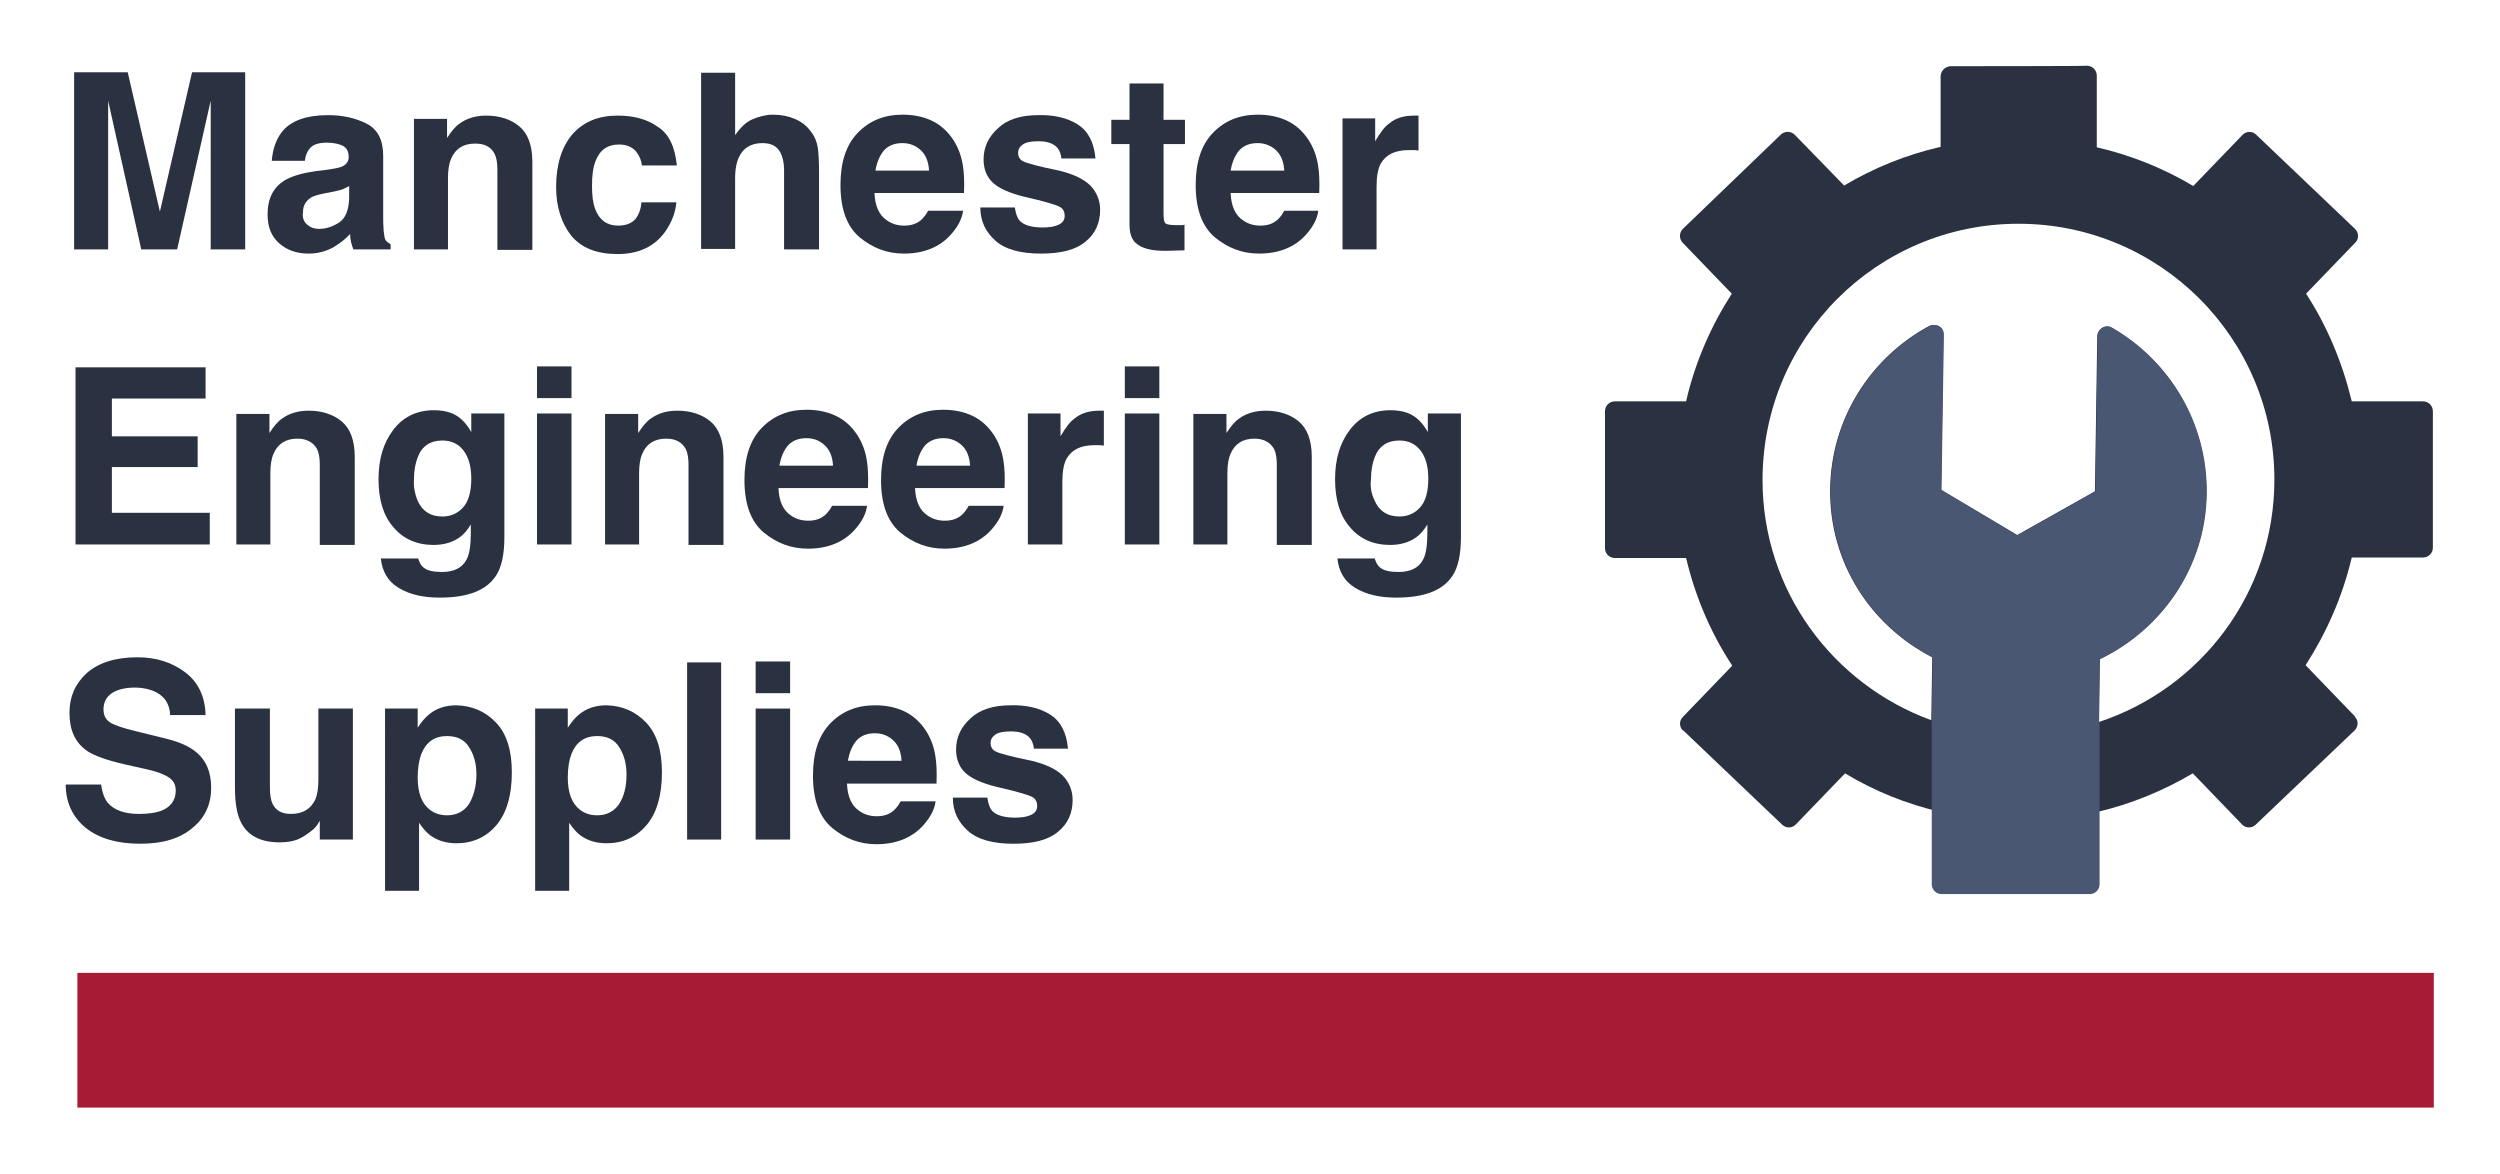
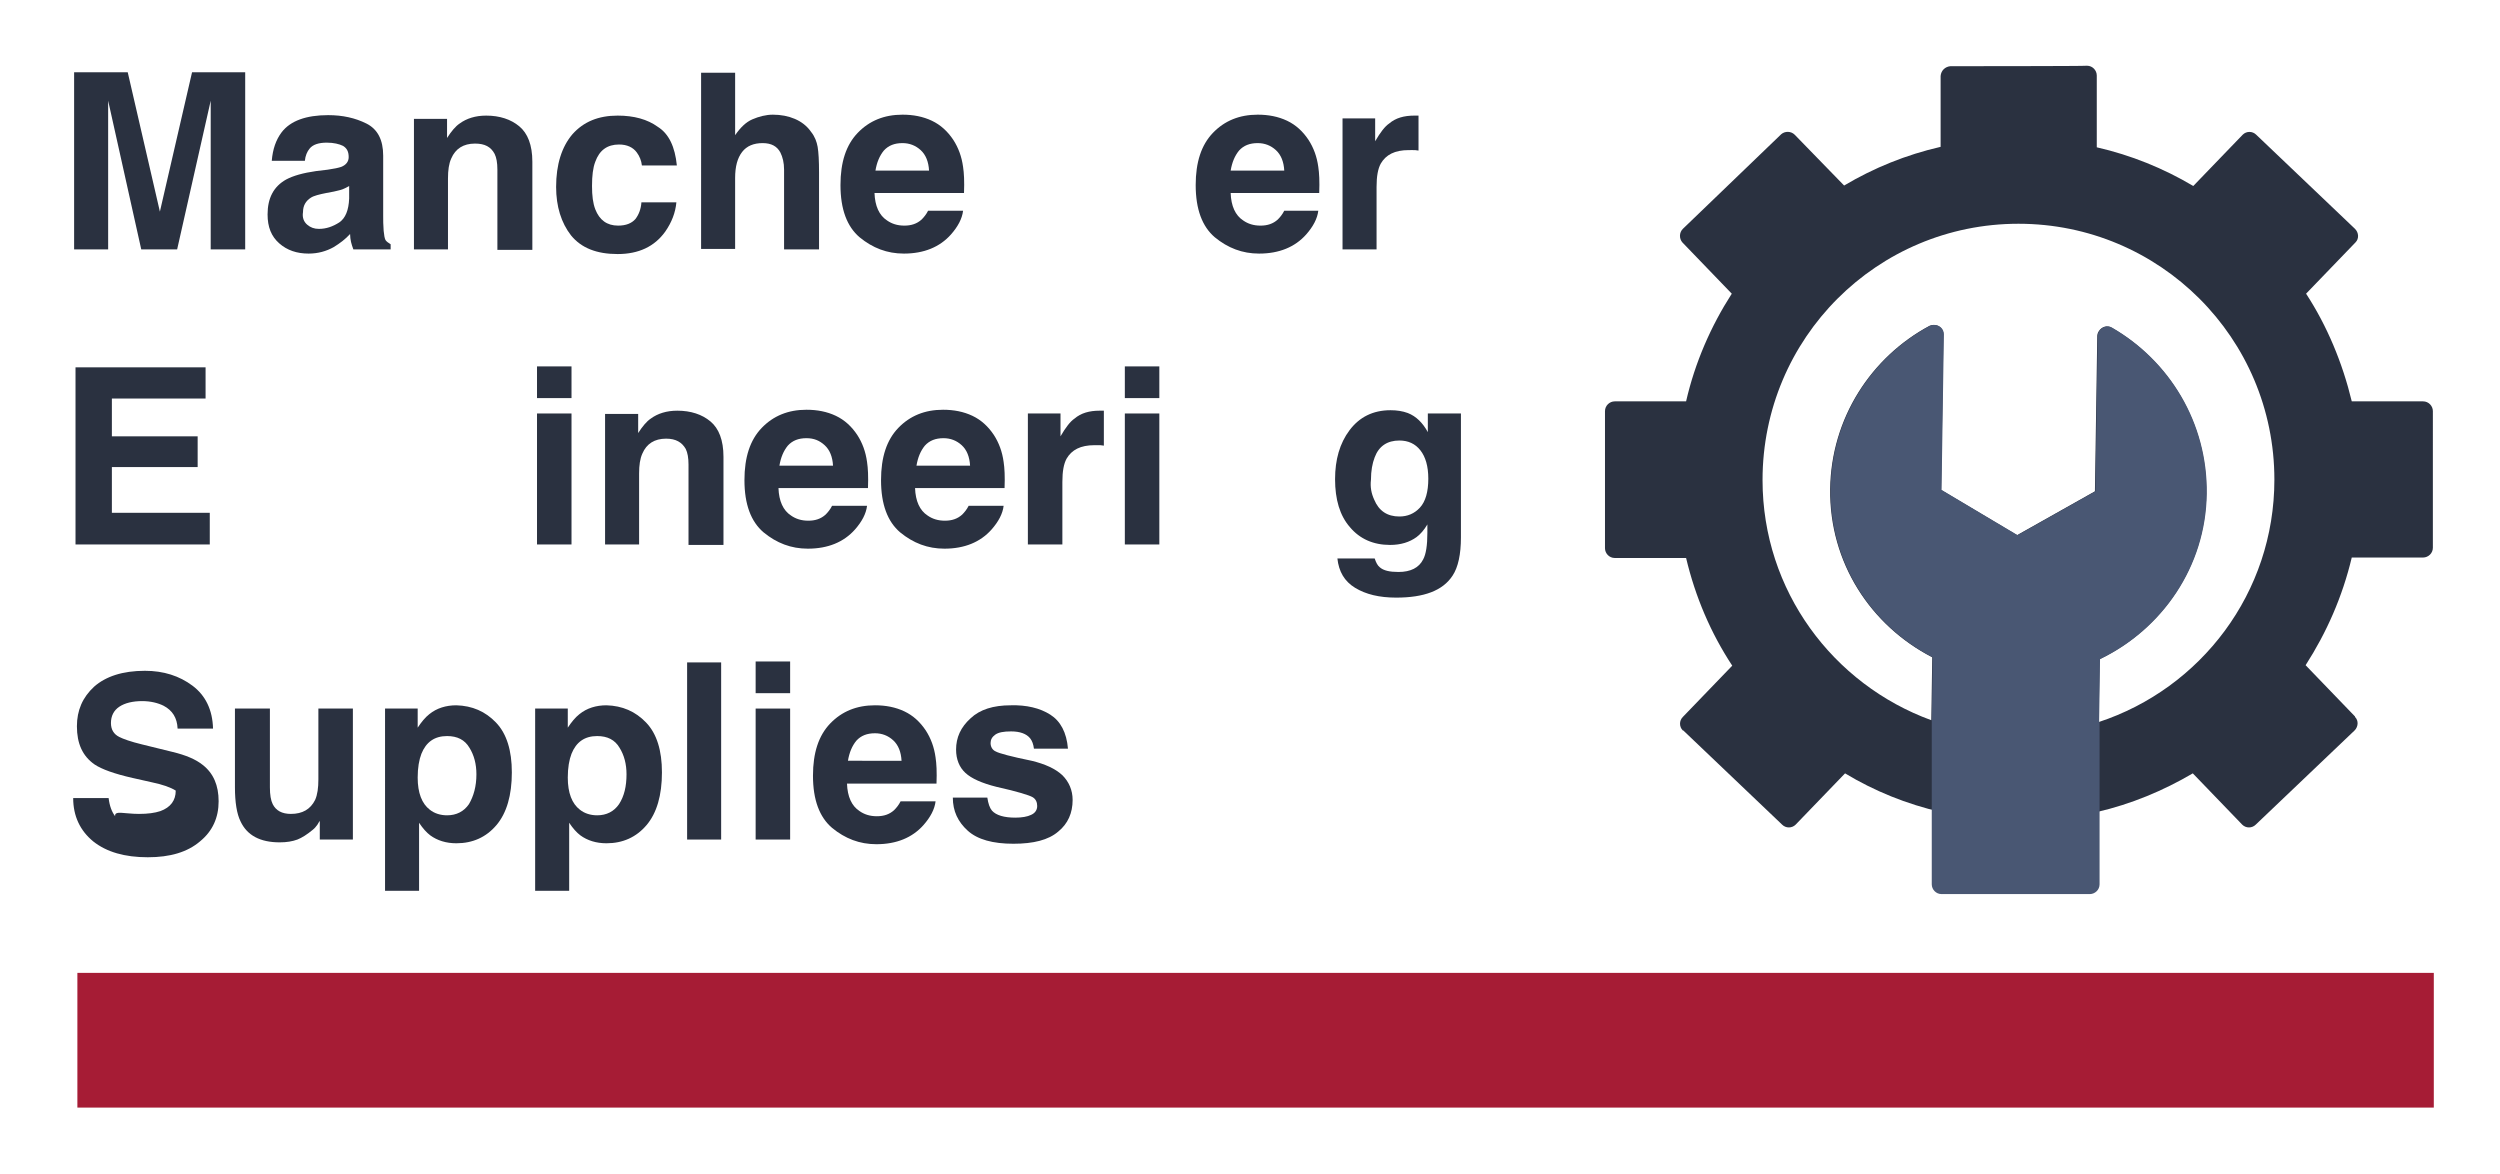
<svg xmlns="http://www.w3.org/2000/svg" version="1.1" x="0px" y="0px" viewBox="0 0 536.3 251.8" style="enable-background:new 0 0 536.3 251.8;" xml:space="preserve">
  <style type="text/css">
	.st0{fill:#A61C35;}
	.st1{fill:#2A3140;}
	.st2{fill:#495773;}
</style>
  <g id="Swatches">
</g>
  <g id="Logo">
    <rect x="16.6" y="208.7" class="st0" width="505.5" height="28.9" />
    <g>
      <path class="st1" d="M23.3,53.5h-7.4v-38h11.5l6.9,29.9l6.9-29.9h11.4v38h-7.4V27.8c0-0.7,0-1.8,0-3.1c0-1.3,0-2.4,0-3.1    l-7.2,31.9h-7.7l-7.1-31.9c0,0.7,0,1.7,0,3.1c0,1.3,0,2.4,0,3.1V53.5z" />
      <path class="st1" d="M60.4,28.4c1.9-2.5,5.3-3.7,10-3.7c3.1,0,5.8,0.6,8.2,1.8c2.4,1.2,3.6,3.5,3.6,6.9v12.9c0,0.9,0,2,0.1,3.2    c0.1,1,0.2,1.6,0.4,2c0.2,0.3,0.6,0.6,1.1,0.9v1.1h-8c-0.2-0.6-0.4-1.1-0.5-1.6c-0.1-0.5-0.2-1.1-0.2-1.7c-1,1.1-2.2,2-3.5,2.8    c-1.6,0.9-3.4,1.4-5.4,1.4c-2.5,0-4.6-0.7-6.3-2.2c-1.7-1.5-2.5-3.5-2.5-6.2c0-3.5,1.3-6,4-7.5c1.5-0.8,3.6-1.4,6.4-1.8l2.5-0.3    c1.4-0.2,2.3-0.4,2.9-0.6c1-0.4,1.6-1.1,1.6-2.1c0-1.2-0.4-1.9-1.2-2.4c-0.8-0.4-2-0.7-3.5-0.7c-1.7,0-3,0.4-3.7,1.3    c-0.5,0.6-0.9,1.5-1,2.6h-7.1C58.5,32,59.2,30,60.4,28.4z M65.9,48.2c0.7,0.6,1.5,0.9,2.5,0.9c1.6,0,3-0.5,4.4-1.4    c1.3-0.9,2-2.6,2.1-5.1v-2.7c-0.5,0.3-0.9,0.5-1.4,0.7c-0.5,0.2-1.1,0.3-1.9,0.5l-1.6,0.3c-1.5,0.3-2.7,0.6-3.3,1    c-1.1,0.7-1.7,1.7-1.7,3.1C64.8,46.7,65.2,47.6,65.9,48.2z" />
      <path class="st1" d="M101.9,30.8c-2.5,0-4.2,1.1-5.1,3.2c-0.5,1.1-0.7,2.5-0.7,4.3v15.2h-7.3v-28h7.1v4.1c0.9-1.4,1.8-2.5,2.7-3.1    c1.5-1.1,3.4-1.7,5.7-1.7c2.9,0,5.3,0.8,7.1,2.3c1.8,1.5,2.8,4,2.8,7.6v18.9h-7.5V36.4c0-1.5-0.2-2.6-0.6-3.4    C105.3,31.5,104,30.8,101.9,30.8z" />
      <path class="st1" d="M145.2,35.5h-7.5c-0.1-1-0.5-2-1.1-2.8c-0.8-1.1-2.1-1.7-3.8-1.7c-2.5,0-4.2,1.2-5.1,3.7    c-0.5,1.3-0.7,3-0.7,5.2c0,2.1,0.2,3.7,0.7,5c0.9,2.3,2.5,3.5,4.9,3.5c1.7,0,2.9-0.5,3.7-1.4c0.7-0.9,1.2-2.1,1.3-3.6h7.5    c-0.2,2.2-1,4.3-2.4,6.3c-2.3,3.2-5.7,4.8-10.2,4.8c-4.5,0-7.8-1.3-10-4c-2.1-2.7-3.2-6.2-3.2-10.4c0-4.8,1.2-8.6,3.5-11.3    c2.4-2.7,5.6-4,9.7-4c3.5,0,6.4,0.8,8.6,2.4C143.5,28.7,144.8,31.5,145.2,35.5z" />
      <path class="st1" d="M175.7,37v16.5h-7.5V36.4c0-1.5-0.3-2.7-0.8-3.7c-0.7-1.3-1.9-2-3.8-2c-1.9,0-3.4,0.6-4.4,1.9    c-1,1.3-1.5,3.1-1.5,5.6v15.2h-7.3V15.6h7.3V29c1.1-1.6,2.3-2.8,3.7-3.4c1.4-0.6,2.9-1,4.4-1c1.7,0,3.3,0.3,4.7,0.9    c1.4,0.6,2.6,1.5,3.5,2.8c0.8,1,1.2,2.1,1.4,3.2C175.6,32.7,175.7,34.5,175.7,37z" />
      <path class="st1" d="M206.6,45.2c-0.2,1.7-1.1,3.4-2.6,5.1c-2.4,2.7-5.8,4.1-10.1,4.1c-3.6,0-6.7-1.2-9.5-3.5    c-2.7-2.3-4.1-6-4.1-11.2c0-4.9,1.2-8.6,3.7-11.2c2.5-2.6,5.7-3.9,9.6-3.9c2.3,0,4.4,0.4,6.3,1.3c1.9,0.9,3.4,2.3,4.6,4.1    c1.1,1.7,1.8,3.6,2.1,5.8c0.2,1.3,0.3,3.1,0.2,5.6h-19.2c0.1,2.8,1,4.8,2.7,5.9c1,0.7,2.2,1.1,3.7,1.1c1.5,0,2.7-0.4,3.7-1.3    c0.5-0.5,1-1.1,1.4-1.9H206.6z M199.3,36.6c-0.1-1.9-0.7-3.4-1.8-4.4c-1.1-1-2.4-1.5-3.9-1.5c-1.7,0-3,0.5-4,1.6    c-0.9,1.1-1.5,2.5-1.8,4.3H199.3z" />
-       <path class="st1" d="M231.2,26.7c2.2,1.4,3.5,3.8,3.8,7.3h-7.3c-0.1-0.9-0.4-1.7-0.8-2.2c-0.8-1-2.2-1.5-4.1-1.5    c-1.6,0-2.7,0.2-3.4,0.7c-0.7,0.5-1,1.1-1,1.8c0,0.8,0.4,1.5,1.1,1.8c0.7,0.4,3.3,1.1,7.7,2c2.9,0.7,5.1,1.7,6.6,3.1    c1.4,1.4,2.2,3.2,2.2,5.3c0,2.8-1,5.1-3.1,6.8c-2.1,1.8-5.3,2.6-9.6,2.6c-4.4,0-7.7-0.9-9.8-2.8c-2.1-1.9-3.2-4.2-3.2-7.1h7.4    c0.2,1.3,0.5,2.2,1,2.8c0.9,1,2.6,1.5,5,1.5c1.4,0,2.6-0.2,3.4-0.6c0.9-0.4,1.3-1.1,1.3-1.9c0-0.8-0.3-1.5-1-1.9    c-0.7-0.4-3.2-1.2-7.7-2.2c-3.2-0.8-5.4-1.8-6.7-3c-1.3-1.2-2-2.9-2-5c0-2.6,1-4.8,3.1-6.7c2-1.9,4.9-2.8,8.6-2.8    C226.1,24.6,229,25.3,231.2,26.7z" />
-       <path class="st1" d="M254.1,48.2v5.5l-3.5,0.1c-3.5,0.1-5.8-0.5-7.1-1.8c-0.8-0.8-1.2-2.1-1.2-3.9V30.9h-3.9v-5.2h3.9v-7.8h7.3    v7.8h4.6v5.2h-4.6v14.8c0,1.2,0.1,1.9,0.4,2.2c0.3,0.3,1.2,0.4,2.7,0.4c0.2,0,0.5,0,0.7,0C253.6,48.3,253.8,48.3,254.1,48.2z" />
      <path class="st1" d="M282.8,45.2c-0.2,1.7-1.1,3.4-2.6,5.1c-2.4,2.7-5.8,4.1-10.1,4.1c-3.6,0-6.7-1.2-9.5-3.5    c-2.7-2.3-4.1-6-4.1-11.2c0-4.9,1.2-8.6,3.7-11.2c2.5-2.6,5.7-3.9,9.6-3.9c2.3,0,4.4,0.4,6.3,1.3c1.9,0.9,3.4,2.3,4.6,4.1    c1.1,1.7,1.8,3.6,2.1,5.8c0.2,1.3,0.3,3.1,0.2,5.6H264c0.1,2.8,1,4.8,2.7,5.9c1,0.7,2.2,1.1,3.7,1.1c1.5,0,2.7-0.4,3.7-1.3    c0.5-0.5,1-1.1,1.4-1.9H282.8z M275.5,36.6c-0.1-1.9-0.7-3.4-1.8-4.4c-1.1-1-2.4-1.5-3.9-1.5c-1.7,0-3,0.5-4,1.6    c-0.9,1.1-1.5,2.5-1.8,4.3H275.5z" />
      <path class="st1" d="M302.2,32.2c-3,0-4.9,1-6,2.9c-0.6,1.1-0.9,2.7-0.9,5v13.4H288V25.4h7v4.9c1.1-1.9,2.1-3.2,3-3.8    c1.4-1.2,3.2-1.7,5.4-1.7c0.1,0,0.3,0,0.3,0c0.1,0,0.3,0,0.6,0v7.5c-0.5-0.1-0.9-0.1-1.2-0.1C302.8,32.2,302.5,32.2,302.2,32.2z" />
      <path class="st1" d="M42.4,100.2H24v9.8h21v6.8H16.2v-38h27.9v6.7H24v8.1h18.4V100.2z" />
-       <path class="st1" d="M63.8,94.1c-2.5,0-4.2,1.1-5.1,3.2c-0.5,1.1-0.7,2.5-0.7,4.3v15.2h-7.3v-28h7.1v4.1c0.9-1.4,1.8-2.5,2.7-3.1    c1.5-1.1,3.4-1.7,5.7-1.7c2.9,0,5.3,0.8,7.1,2.3c1.8,1.5,2.8,4,2.8,7.6v18.9h-7.5V99.7c0-1.5-0.2-2.6-0.6-3.4    C67.2,94.9,65.8,94.1,63.8,94.1z" />
-       <path class="st1" d="M90.8,121.7c0.8,0.7,2.1,1,4,1c2.6,0,4.4-0.9,5.3-2.7c0.6-1.1,0.9-3,0.9-5.7v-1.8c-0.7,1.2-1.5,2.1-2.3,2.7    c-1.5,1.1-3.4,1.7-5.7,1.7c-3.6,0-6.5-1.3-8.6-3.8c-2.2-2.5-3.2-6-3.2-10.3c0-4.2,1-7.7,3.1-10.5c2.1-2.8,5-4.3,8.8-4.3    c1.4,0,2.6,0.2,3.7,0.6c1.8,0.7,3.2,2.1,4.3,4.1v-4h7.1v26.6c0,3.6-0.6,6.4-1.8,8.2c-2.1,3.2-6.1,4.7-12.1,4.7    c-3.6,0-6.5-0.7-8.8-2.1c-2.3-1.4-3.5-3.5-3.8-6.3h8C90,120.7,90.3,121.3,90.8,121.7z M89.5,107.2c1,2.4,2.8,3.6,5.4,3.6    c1.7,0,3.2-0.6,4.4-1.9c1.2-1.3,1.8-3.4,1.8-6.2c0-2.7-0.6-4.7-1.7-6.1c-1.1-1.4-2.6-2.1-4.5-2.1c-2.6,0-4.4,1.2-5.3,3.6    c-0.5,1.3-0.8,2.9-0.8,4.8C88.7,104.5,89,105.9,89.5,107.2z" />
      <path class="st1" d="M122.6,78.6v6.8h-7.4v-6.8H122.6z M122.6,88.7v28.1h-7.4V88.7H122.6z" />
      <path class="st1" d="M142.9,94.1c-2.5,0-4.2,1.1-5.1,3.2c-0.5,1.1-0.7,2.5-0.7,4.3v15.2h-7.3v-28h7.1v4.1c0.9-1.4,1.8-2.5,2.7-3.1    c1.5-1.1,3.4-1.7,5.7-1.7c2.9,0,5.3,0.8,7.1,2.3c1.8,1.5,2.8,4,2.8,7.6v18.9h-7.5V99.7c0-1.5-0.2-2.6-0.6-3.4    C146.3,94.9,145,94.1,142.9,94.1z" />
      <path class="st1" d="M186,108.5c-0.2,1.7-1.1,3.4-2.6,5.1c-2.4,2.7-5.8,4.1-10.1,4.1c-3.6,0-6.7-1.2-9.5-3.5    c-2.7-2.3-4.1-6-4.1-11.2c0-4.9,1.2-8.6,3.7-11.2c2.5-2.6,5.7-3.9,9.6-3.9c2.3,0,4.4,0.4,6.3,1.3c1.9,0.9,3.4,2.3,4.6,4.1    c1.1,1.7,1.8,3.6,2.1,5.8c0.2,1.3,0.3,3.1,0.2,5.6h-19.2c0.1,2.8,1,4.8,2.7,5.9c1,0.7,2.2,1.1,3.7,1.1c1.5,0,2.7-0.4,3.7-1.3    c0.5-0.5,1-1.1,1.4-1.9H186z M178.7,99.9c-0.1-1.9-0.7-3.4-1.8-4.4S174.6,94,173,94c-1.7,0-3,0.5-4,1.6c-0.9,1.1-1.5,2.5-1.8,4.3    H178.7z" />
      <path class="st1" d="M215.3,108.5c-0.2,1.7-1.1,3.4-2.6,5.1c-2.4,2.7-5.8,4.1-10.1,4.1c-3.6,0-6.7-1.2-9.5-3.5    c-2.7-2.3-4.1-6-4.1-11.2c0-4.9,1.2-8.6,3.7-11.2c2.5-2.6,5.7-3.9,9.6-3.9c2.3,0,4.4,0.4,6.3,1.3c1.9,0.9,3.4,2.3,4.6,4.1    c1.1,1.7,1.8,3.6,2.1,5.8c0.2,1.3,0.3,3.1,0.2,5.6h-19.2c0.1,2.8,1,4.8,2.7,5.9c1,0.7,2.2,1.1,3.7,1.1c1.5,0,2.7-0.4,3.7-1.3    c0.5-0.5,1-1.1,1.4-1.9H215.3z M208.1,99.9c-0.1-1.9-0.7-3.4-1.8-4.4s-2.4-1.5-3.9-1.5c-1.7,0-3,0.5-4,1.6    c-0.9,1.1-1.5,2.5-1.8,4.3H208.1z" />
      <path class="st1" d="M234.8,95.5c-3,0-4.9,1-6,2.9c-0.6,1.1-0.9,2.7-0.9,5v13.4h-7.4V88.7h7v4.9c1.1-1.9,2.1-3.2,3-3.8    c1.4-1.2,3.2-1.7,5.4-1.7c0.1,0,0.3,0,0.3,0c0.1,0,0.3,0,0.6,0v7.5c-0.5-0.1-0.9-0.1-1.2-0.1C235.3,95.5,235,95.5,234.8,95.5z" />
      <path class="st1" d="M248.7,78.6v6.8h-7.4v-6.8H248.7z M248.7,88.7v28.1h-7.4V88.7H248.7z" />
-       <path class="st1" d="M269.1,94.1c-2.5,0-4.2,1.1-5.1,3.2c-0.5,1.1-0.7,2.5-0.7,4.3v15.2h-7.3v-28h7.1v4.1c0.9-1.4,1.8-2.5,2.7-3.1    c1.5-1.1,3.4-1.7,5.7-1.7c2.9,0,5.3,0.8,7.1,2.3c1.8,1.5,2.8,4,2.8,7.6v18.9h-7.5V99.7c0-1.5-0.2-2.6-0.6-3.4    C272.5,94.9,271.1,94.1,269.1,94.1z" />
      <path class="st1" d="M296,121.7c0.8,0.7,2.1,1,4,1c2.6,0,4.4-0.9,5.3-2.7c0.6-1.1,0.9-3,0.9-5.7v-1.8c-0.7,1.2-1.5,2.1-2.3,2.7    c-1.5,1.1-3.4,1.7-5.7,1.7c-3.6,0-6.5-1.3-8.6-3.8c-2.2-2.5-3.2-6-3.2-10.3c0-4.2,1-7.7,3.1-10.5c2.1-2.8,5-4.3,8.8-4.3    c1.4,0,2.6,0.2,3.7,0.6c1.8,0.7,3.2,2.1,4.3,4.1v-4h7.1v26.6c0,3.6-0.6,6.4-1.8,8.2c-2.1,3.2-6.1,4.7-12.1,4.7    c-3.6,0-6.5-0.7-8.8-2.1c-2.3-1.4-3.5-3.5-3.8-6.3h8C295.2,120.7,295.5,121.3,296,121.7z M294.8,107.2c1,2.4,2.8,3.6,5.4,3.6    c1.7,0,3.2-0.6,4.4-1.9c1.2-1.3,1.8-3.4,1.8-6.2c0-2.7-0.6-4.7-1.7-6.1c-1.1-1.4-2.6-2.1-4.5-2.1c-2.6,0-4.4,1.2-5.3,3.6    c-0.5,1.3-0.8,2.9-0.8,4.8C293.9,104.5,294.2,105.9,294.8,107.2z" />
-       <path class="st1" d="M29.8,174.6c1.9,0,3.4-0.2,4.6-0.6c2.2-0.8,3.3-2.3,3.3-4.4c0-1.3-0.5-2.2-1.6-2.9c-1.1-0.7-2.8-1.3-5.2-1.8    l-4-0.9c-4-0.9-6.7-1.9-8.2-2.9c-2.6-1.8-3.8-4.5-3.8-8.2c0-3.4,1.2-6.2,3.7-8.5c2.5-2.2,6.1-3.4,10.9-3.4c4,0,7.4,1.1,10.2,3.2    c2.8,2.1,4.3,5.2,4.4,9.2h-7.6c-0.1-2.3-1.1-3.9-3-4.9c-1.2-0.6-2.8-1-4.6-1c-2,0-3.7,0.4-4.9,1.2c-1.2,0.8-1.8,2-1.8,3.5    c0,1.4,0.6,2.4,1.8,3c0.8,0.4,2.4,1,4.9,1.6l6.5,1.6c2.9,0.7,5,1.6,6.5,2.8c2.3,1.8,3.4,4.4,3.4,7.8c0,3.5-1.3,6.4-4,8.6    c-2.7,2.3-6.4,3.4-11.2,3.4c-4.9,0-8.8-1.1-11.7-3.4c-2.8-2.3-4.3-5.4-4.3-9.3h7.6c0.2,1.7,0.7,3,1.4,3.9    C24.5,173.8,26.7,174.6,29.8,174.6z" />
+       <path class="st1" d="M29.8,174.6c1.9,0,3.4-0.2,4.6-0.6c2.2-0.8,3.3-2.3,3.3-4.4c-1.1-0.7-2.8-1.3-5.2-1.8    l-4-0.9c-4-0.9-6.7-1.9-8.2-2.9c-2.6-1.8-3.8-4.5-3.8-8.2c0-3.4,1.2-6.2,3.7-8.5c2.5-2.2,6.1-3.4,10.9-3.4c4,0,7.4,1.1,10.2,3.2    c2.8,2.1,4.3,5.2,4.4,9.2h-7.6c-0.1-2.3-1.1-3.9-3-4.9c-1.2-0.6-2.8-1-4.6-1c-2,0-3.7,0.4-4.9,1.2c-1.2,0.8-1.8,2-1.8,3.5    c0,1.4,0.6,2.4,1.8,3c0.8,0.4,2.4,1,4.9,1.6l6.5,1.6c2.9,0.7,5,1.6,6.5,2.8c2.3,1.8,3.4,4.4,3.4,7.8c0,3.5-1.3,6.4-4,8.6    c-2.7,2.3-6.4,3.4-11.2,3.4c-4.9,0-8.8-1.1-11.7-3.4c-2.8-2.3-4.3-5.4-4.3-9.3h7.6c0.2,1.7,0.7,3,1.4,3.9    C24.5,173.8,26.7,174.6,29.8,174.6z" />
      <path class="st1" d="M68.6,176.1c-0.1,0.1-0.2,0.3-0.5,0.8c-0.3,0.4-0.6,0.8-1,1.1c-1.2,1-2.3,1.7-3.3,2.1    c-1.1,0.4-2.3,0.6-3.8,0.6c-4.2,0-7-1.5-8.4-4.5c-0.8-1.6-1.2-4.1-1.2-7.3V152h7.5v16.9c0,1.6,0.2,2.8,0.6,3.6    c0.7,1.4,2,2.1,3.9,2.1c2.5,0,4.2-1,5.2-3c0.5-1.1,0.7-2.6,0.7-4.4V152h7.4v28.1h-7.1V176.1z" />
      <path class="st1" d="M106.4,155c2.3,2.4,3.4,6,3.4,10.7c0,4.9-1.1,8.7-3.3,11.3c-2.2,2.6-5.1,3.9-8.6,3.9c-2.2,0-4.1-0.6-5.6-1.7    c-0.8-0.6-1.6-1.5-2.4-2.7v14.6h-7.3V152h7v4.1c0.8-1.2,1.6-2.2,2.5-2.9c1.6-1.3,3.6-1.9,5.8-1.9    C101.3,151.4,104.1,152.6,106.4,155z M102.2,166.1c0-2.2-0.5-4.1-1.5-5.7c-1-1.7-2.6-2.5-4.8-2.5c-2.7,0-4.5,1.3-5.5,3.8    c-0.5,1.3-0.8,3-0.8,5.1c0,3.3,0.9,5.6,2.6,6.9c1,0.8,2.3,1.2,3.7,1.2c2,0,3.6-0.8,4.7-2.4C101.6,170.8,102.2,168.7,102.2,166.1z" />
      <path class="st1" d="M138.6,155c2.3,2.4,3.4,6,3.4,10.7c0,4.9-1.1,8.7-3.3,11.3c-2.2,2.6-5.1,3.9-8.6,3.9c-2.2,0-4.1-0.6-5.6-1.7    c-0.8-0.6-1.6-1.5-2.4-2.7v14.6h-7.3V152h7v4.1c0.8-1.2,1.6-2.2,2.5-2.9c1.6-1.3,3.6-1.9,5.8-1.9    C133.5,151.4,136.3,152.6,138.6,155z M134.4,166.1c0-2.2-0.5-4.1-1.5-5.7c-1-1.7-2.6-2.5-4.8-2.5c-2.7,0-4.5,1.3-5.5,3.8    c-0.5,1.3-0.8,3-0.8,5.1c0,3.3,0.9,5.6,2.6,6.9c1,0.8,2.3,1.2,3.7,1.2c2,0,3.6-0.8,4.7-2.4C133.9,170.8,134.4,168.7,134.4,166.1z" />
      <path class="st1" d="M147.4,142.1h7.3v38h-7.3V142.1z" />
      <path class="st1" d="M169.5,141.9v6.8h-7.4v-6.8H169.5z M169.5,152v28.1h-7.4V152H169.5z" />
      <path class="st1" d="M200.7,171.9c-0.2,1.7-1.1,3.4-2.6,5.1c-2.4,2.7-5.8,4.1-10.1,4.1c-3.6,0-6.7-1.2-9.5-3.5    c-2.7-2.3-4.1-6-4.1-11.2c0-4.9,1.2-8.6,3.7-11.2c2.5-2.6,5.7-3.9,9.6-3.9c2.3,0,4.4,0.4,6.3,1.3c1.9,0.9,3.4,2.3,4.6,4.1    c1.1,1.7,1.8,3.6,2.1,5.8c0.2,1.3,0.3,3.1,0.2,5.6h-19.2c0.1,2.8,1,4.8,2.7,5.9c1,0.7,2.2,1.1,3.7,1.1c1.5,0,2.7-0.4,3.7-1.3    c0.5-0.5,1-1.1,1.4-1.9H200.7z M193.4,163.2c-0.1-1.9-0.7-3.4-1.8-4.4c-1.1-1-2.4-1.5-3.9-1.5c-1.7,0-3,0.5-4,1.6    c-0.9,1.1-1.5,2.5-1.8,4.3H193.4z" />
      <path class="st1" d="M225.3,153.3c2.2,1.4,3.5,3.8,3.8,7.3h-7.3c-0.1-0.9-0.4-1.7-0.8-2.2c-0.8-1-2.2-1.5-4.1-1.5    c-1.6,0-2.7,0.2-3.4,0.7c-0.7,0.5-1,1.1-1,1.8c0,0.8,0.4,1.5,1.1,1.8c0.7,0.4,3.3,1.1,7.7,2c2.9,0.7,5.1,1.7,6.6,3.1    c1.4,1.4,2.2,3.2,2.2,5.3c0,2.8-1,5.1-3.1,6.8c-2.1,1.8-5.3,2.6-9.6,2.6c-4.4,0-7.7-0.9-9.8-2.8c-2.1-1.9-3.2-4.2-3.2-7.1h7.4    c0.2,1.3,0.5,2.2,1,2.8c0.9,1,2.6,1.5,5,1.5c1.4,0,2.6-0.2,3.4-0.6c0.9-0.4,1.3-1.1,1.3-1.9c0-0.8-0.3-1.5-1-1.9    c-0.7-0.4-3.2-1.2-7.7-2.2c-3.2-0.8-5.4-1.8-6.7-3c-1.3-1.2-2-2.9-2-5c0-2.6,1-4.8,3.1-6.7c2-1.9,4.9-2.8,8.6-2.8    C220.2,151.2,223.1,151.9,225.3,153.3z" />
    </g>
    <path class="st1" d="M418.4,14.2L418.4,14.2c-1.1,0.1-2,0.9-2.1,2.1c0,0.1,0,0.3,0,0.4v14.8c-7.4,1.7-14.3,4.5-20.7,8.3l-10.6-10.9   c-0.8-0.8-2.1-0.8-2.9-0.1L361,49.1c-0.8,0.8-0.8,2.1-0.1,2.9l10.6,11c-4.5,7-7.9,14.8-9.8,23.1h-15.3c-1.1,0-2.1,0.9-2.1,2.1v29.4   c0,1.1,0.9,2.1,2.1,2.1h15.3c2,8.4,5.3,16.1,9.9,23.1l-10.6,11c-0.8,0.8-0.8,2.1,0,2.9c0,0,0,0,0.1,0l21.2,20.2   c0.8,0.8,2.1,0.8,2.9,0l10.6-11c6.3,3.8,13.2,6.6,20.6,8.3v15.3c0,1.1,0.9,2.1,2.1,2.1h29.2c1.1,0,2.1-0.9,2.1-2.1v-15.3   c7.4-1.7,14.3-4.6,20.6-8.3l10.6,11c0.8,0.8,2.1,0.8,2.9,0l21.2-20.2c0.8-0.8,0.9-2.1,0.1-2.9c0,0,0,0,0-0.1l-10.6-11   c4.5-7,7.9-14.7,9.9-23.1h15.3c1.1,0,2.1-0.9,2.1-2.1V88.2c0-1.1-0.9-2.1-2.1-2.1h-15.3c-2-8.3-5.3-16.2-9.8-23.1l10.6-11   c0.8-0.8,0.7-2.1-0.1-2.9l-21.2-20.2c-0.8-0.8-2.1-0.8-2.9,0l-10.6,11c-6.4-3.8-13.3-6.6-20.7-8.3V16.2c0-1.1-0.9-2.1-2.1-2.1   C447.6,14.2,418.4,14.2,418.4,14.2z M433,48c30.3,0,54.9,24.5,54.9,54.9c0,24.3-15.8,44.8-37.7,52l0.2-13.5   c13.3-6.4,22.7-19.8,22.9-35.5c0.2-15.2-8-28.5-20.3-35.6c-1-0.6-2.2-0.2-2.8,0.8c-0.2,0.3-0.3,0.7-0.3,1l-0.5,33.3l-16.7,9.4   l-16.3-9.7l0.5-33.4c0-1.1-0.9-2-2.1-2c-0.3,0-0.7,0.1-0.9,0.2c-12.5,6.7-21.1,19.8-21.3,35c-0.2,15.8,8.7,29.3,21.9,36.1   l-0.2,13.5c-21.1-7.7-36.2-27.8-36.2-51.5C378.1,72.5,402.7,48,433,48z" />
    <path class="st2" d="M450.3,154.9l0.2-13.5c13.3-6.4,22.7-19.8,22.9-35.5c0.2-15.2-8-28.5-20.3-35.6c-1-0.6-2.2-0.2-2.8,0.8   c-0.2,0.3-0.3,0.7-0.3,1l-0.5,33.3l-16.7,9.4l-16.3-9.7l0.5-33.4c0-1.1-0.9-2-2.1-2c-0.3,0-0.7,0.1-0.9,0.2   c-12.5,6.7-21.1,19.8-21.3,35c-0.2,15.8,8.7,29.3,21.9,36.1l-0.2,13.5v19.9v15.3c0,1.1,0.9,2.1,2.1,2.1h31.8c1.1,0,2.1-0.9,2.1-2.1   v-15.3V154.9z" />
  </g>
</svg>